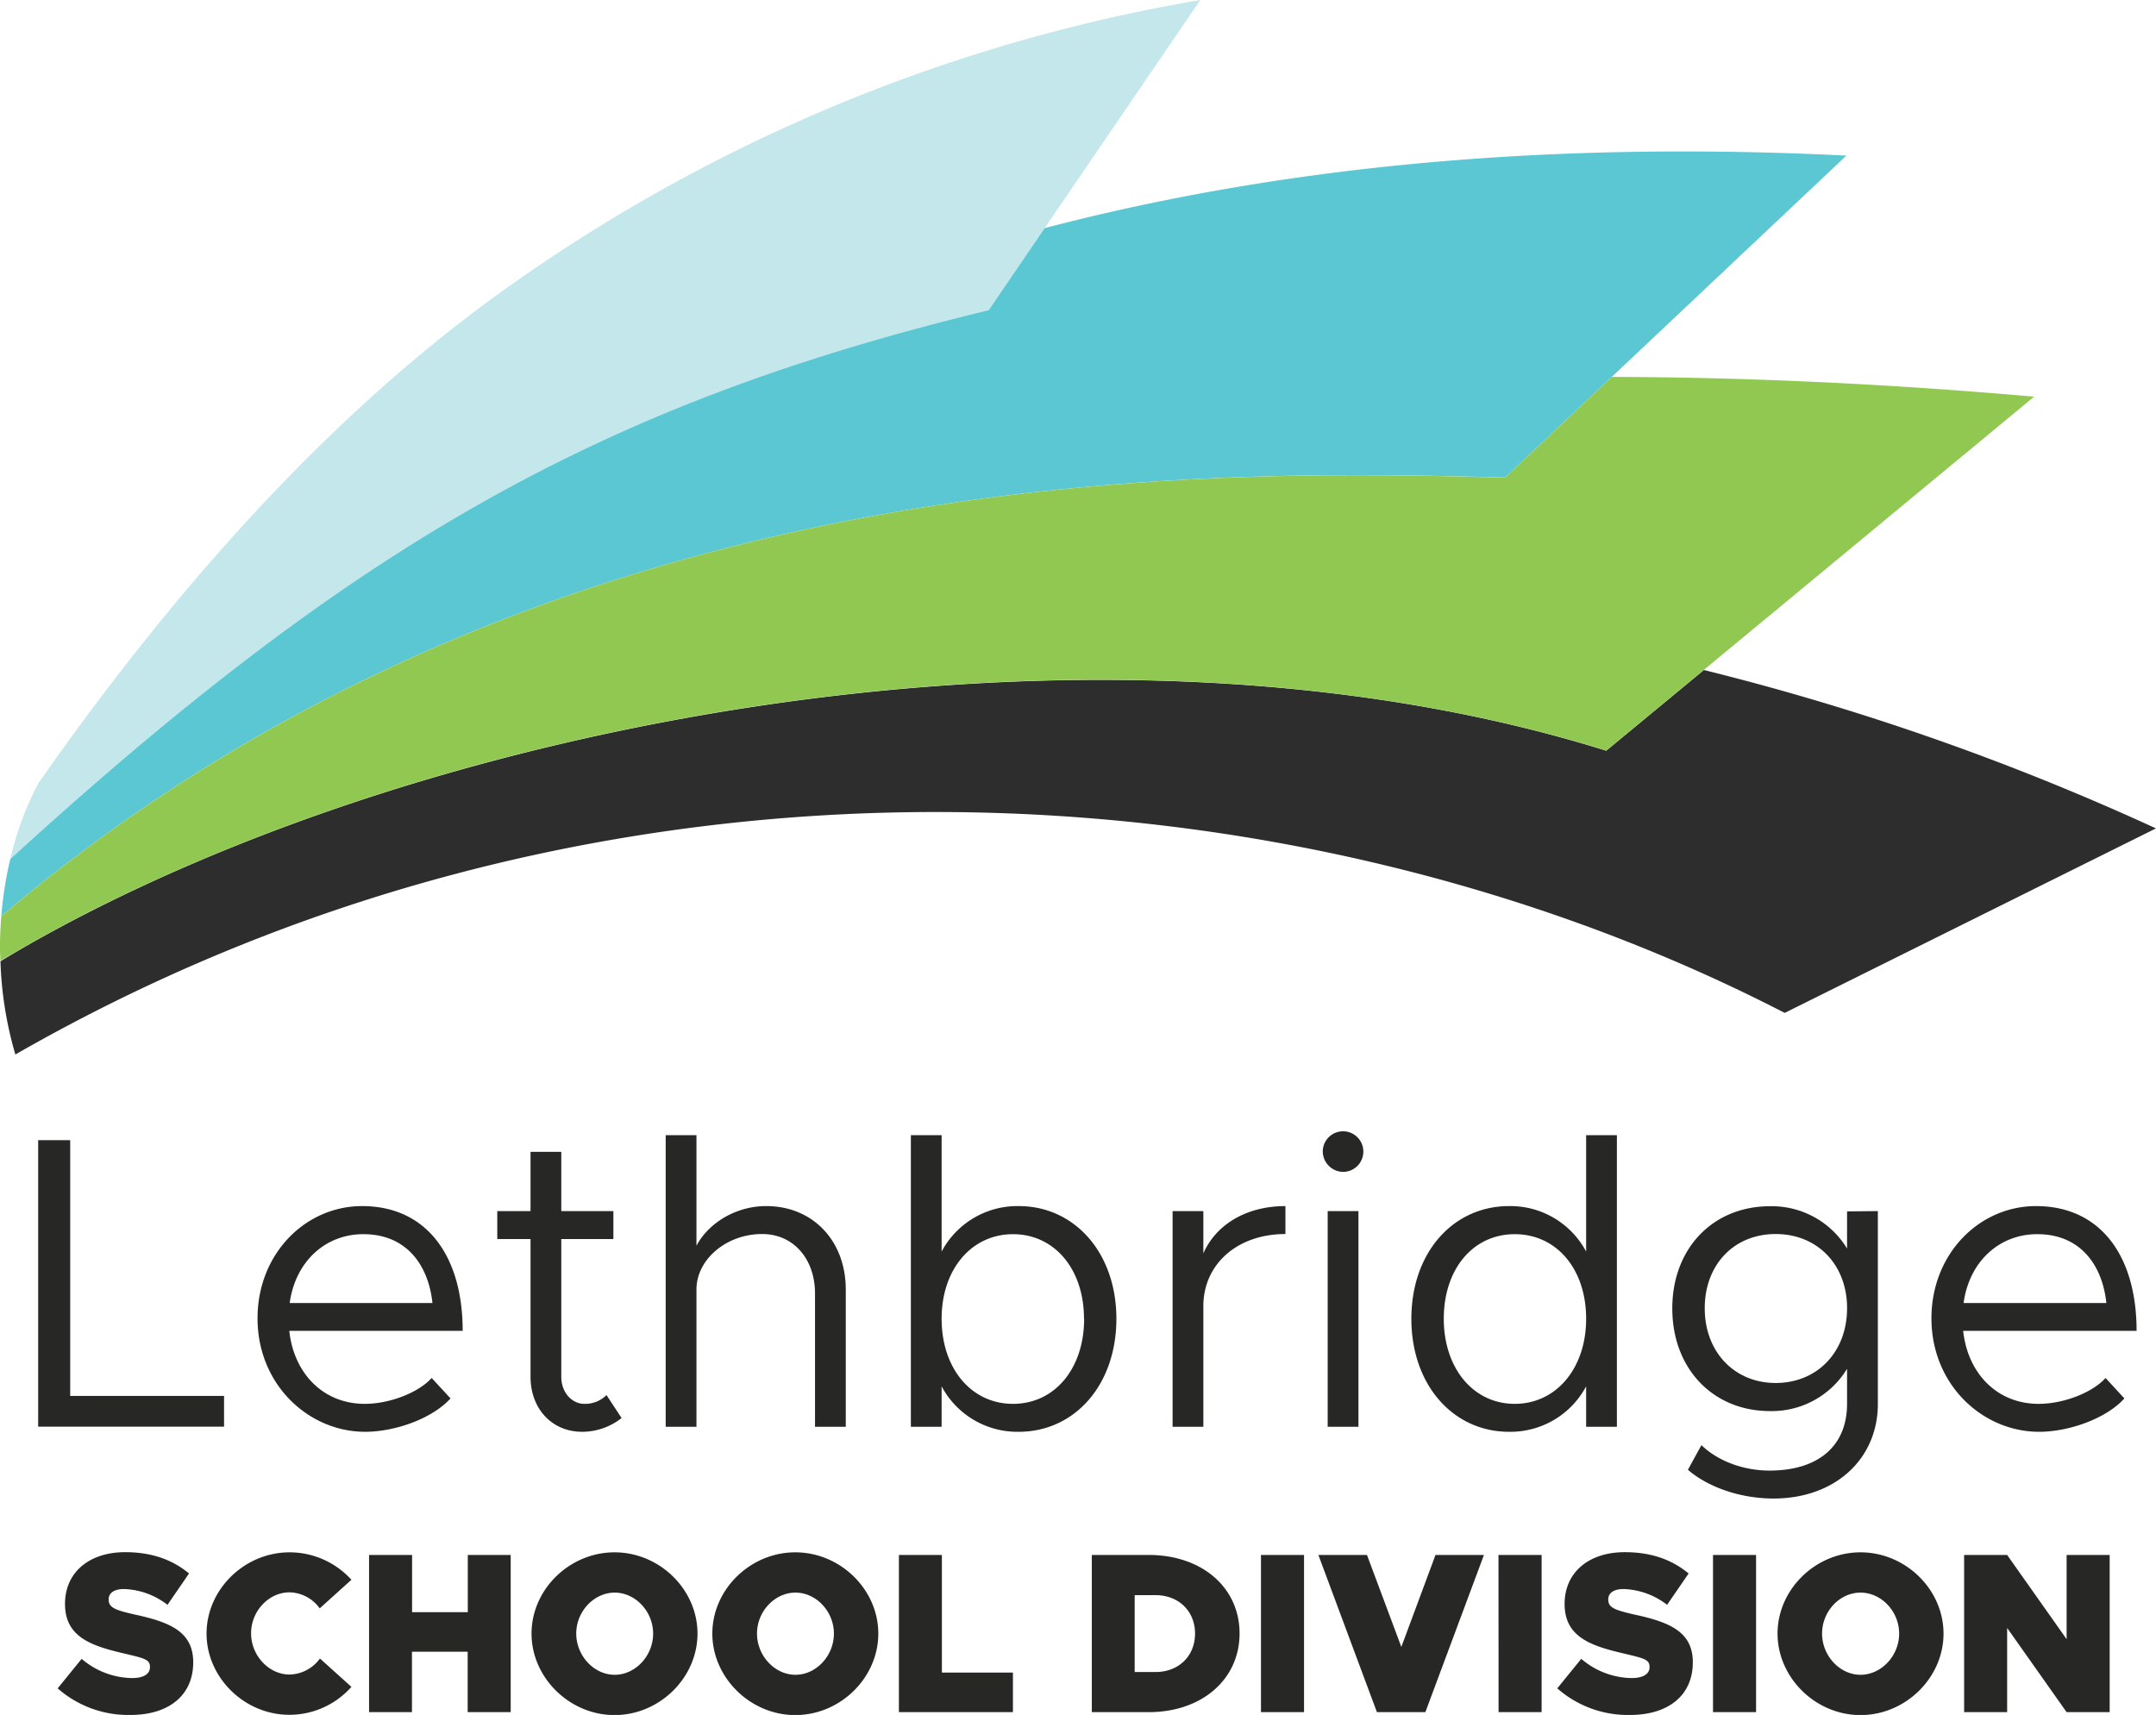
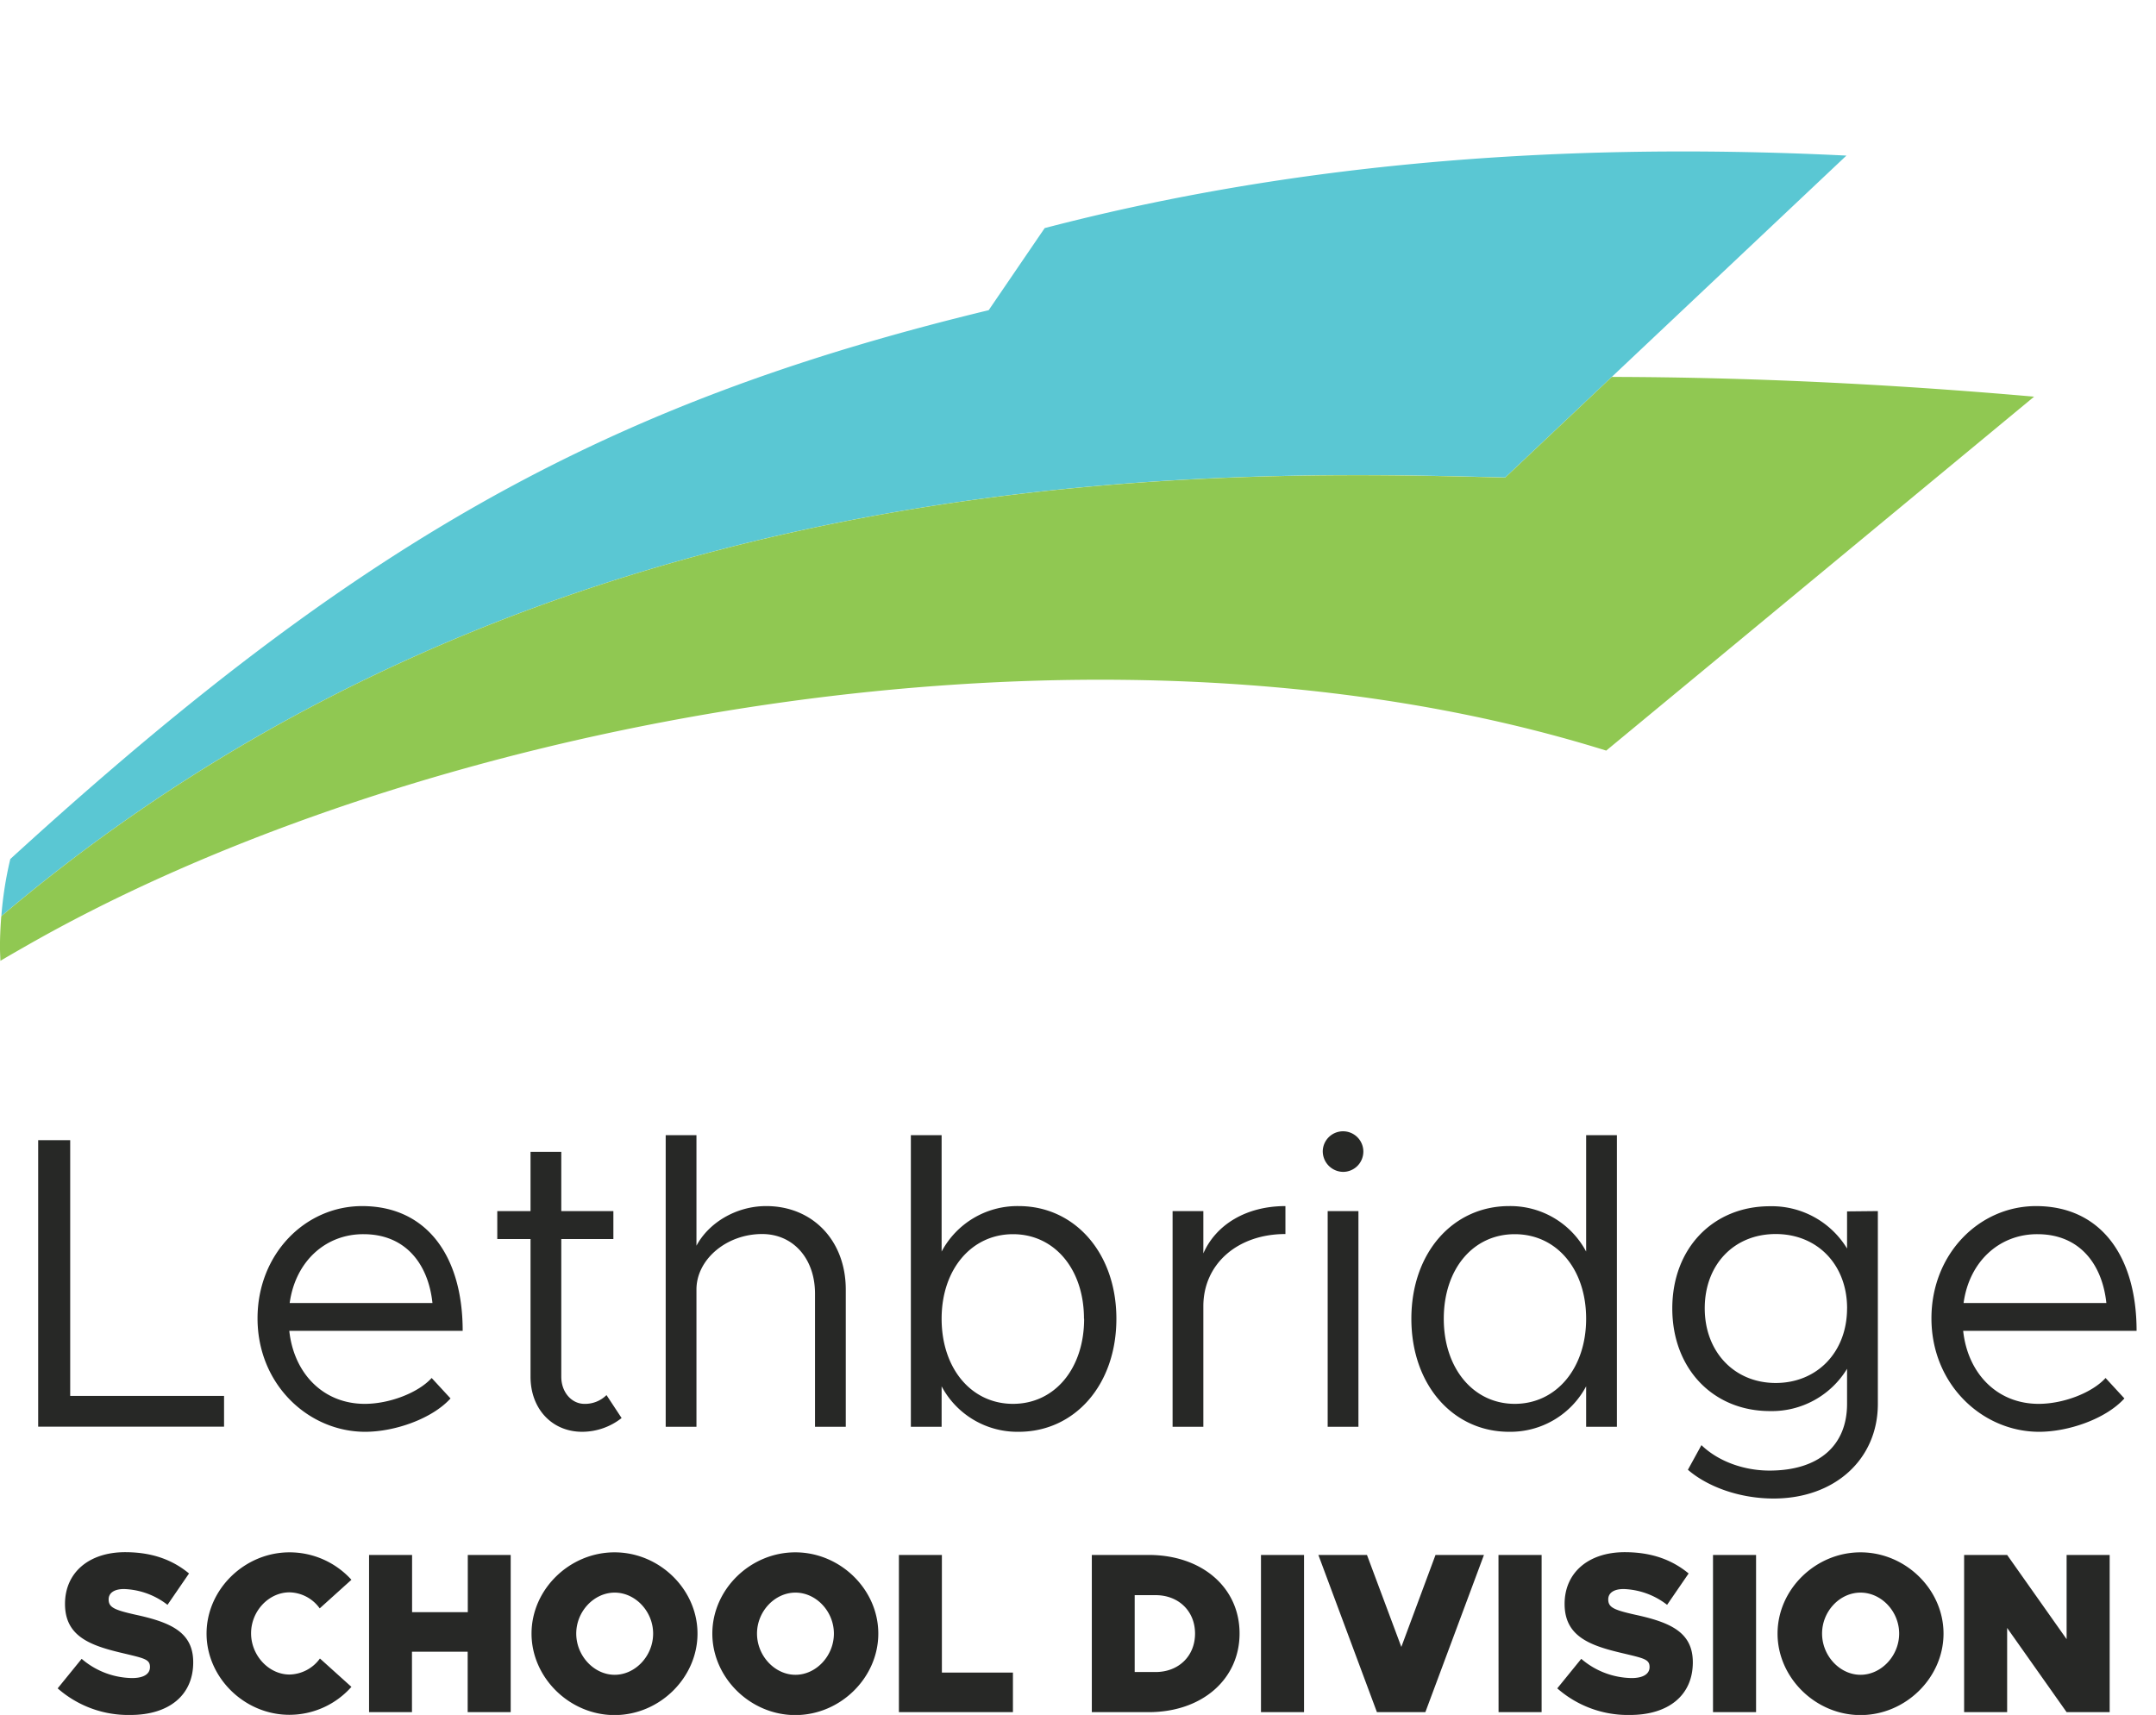
<svg xmlns="http://www.w3.org/2000/svg" viewBox="0 0 560.81 446.16" class="logo-header-svg">
  <g fill="none" fill-rule="evenodd" class="logo-header-svg__text">
    <path class="cls-5" d="M58.28 363.17v8H9.93v-74.54h8.33v66.54zM112.28 358.5l4.91 5.32c-4.81 5.31-14.52 8.68-22.2 8.68-14.73 0-28-12.27-28-29.52 0-16.72 12.38-29.2 27.21-29.2 16.65 0 26.15 12.81 26.15 32.45h-45.1c1.17 11 8.75 19 19.63 19 6.51 0 13.98-2.93 17.4-6.73zM75.35 339h37.14c-1.07-10.09-6.94-17.91-17.93-17.91-9.82-.04-17.71 7.02-19.21 17.91zM161.69 368.92a16.59 16.59 0 0 1-10.25 3.58c-7.89 0-13.44-6-13.44-14.33v-35.81h-8.65v-7.28H138v-15.41h8v15.41h13.55v7.28H146v35.81c0 4.13 2.77 7.06 6 7.06a7.9 7.9 0 0 0 5.76-2.28zM220 335.49v35.71h-8v-34.63c0-9.11-5.65-15.52-13.76-15.52-9.29 0-17.08 6.62-17.08 14.44v35.71h-8v-75.87h8v28.76c3.2-6 10.35-10.31 18.14-10.31 12.12 0 20.7 9.01 20.7 21.71zM290.39 343.09c0 17.25-10.88 29.41-25.4 29.41a22.31 22.31 0 0 1-20.06-11.83v10.53h-8v-75.87h8v30.28A22.31 22.31 0 0 1 265 313.78c14.51 0 25.39 12.16 25.39 29.31zm-8.43 0c0-12.92-7.68-22-18.46-22s-18.57 9.12-18.57 22 7.68 22.14 18.57 22.14S282 356 282 343.09zM334.36 313.78v7.27c-12.49 0-21.35 7.82-21.35 18.78v31.37h-8v-56.12h8v11c3.31-7.52 11.21-12.3 21.35-12.3zM344.07 299.45a5.28 5.28 0 1 1 5.33 5.43 5.37 5.37 0 0 1-5.33-5.43zm1.28 15.63h8v56.12h-8zM420.58 295.33v75.87h-8v-10.53a22.32 22.32 0 0 1-20.06 11.83c-14.52 0-25.4-12.16-25.4-29.41s10.88-29.31 25.4-29.31a22.32 22.32 0 0 1 20.06 11.83v-30.28zm-8 47.76c0-12.92-7.68-22-18.57-22s-18.46 9.12-18.46 22 7.68 22.14 18.46 22.14 18.57-9.23 18.57-22.14zM488.46 315.08v50.15c0 14.43-11.21 24.63-27.11 24.63-9 0-17.29-3.14-22.3-7.48l3.52-6.41c4.27 4.13 10.88 6.62 17.71 6.62 12.7 0 20.17-6.4 20.17-17.36v-9.12a22.89 22.89 0 0 1-20.06 11c-14.83 0-25.4-11.07-25.4-26.7s10.57-26.59 25.4-26.59a22.91 22.91 0 0 1 20.06 11v-9.66zm-8 25.29c0-11.29-7.68-19.32-18.57-19.32s-18.46 8-18.46 19.32 7.69 19.43 18.46 19.43 18.56-8.03 18.56-19.43zM547.69 358.5l4.9 5.32c-4.8 5.31-14.51 8.68-22.19 8.68-14.73 0-28-12.27-28-29.52 0-16.72 12.38-29.2 27.21-29.2 16.65 0 26.15 12.81 26.15 32.45h-45.11c1.18 11 8.75 19 19.64 19 6.51 0 13.98-2.93 17.4-6.73zM510.76 339h37.14c-1.07-10.09-6.94-17.91-17.93-17.91-9.82-.04-17.72 7.02-19.21 17.91zM15 439.25l6.24-7.68a20.56 20.56 0 0 0 13.1 5c3.06 0 4.67-1.07 4.67-2.86 0-2-1.38-2.26-6.87-3.57-8.59-2-15.23-4.35-15.23-12.86 0-8.16 6.23-13.46 15.64-13.46 6.87 0 12.23 1.91 16.62 5.54l-5.6 8.16a19.42 19.42 0 0 0-11.31-4.11c-2.71 0-4 1.13-4 2.68 0 2.08 1.39 2.74 7 4 9.23 2 15 4.58 15 12.38 0 8.64-6.4 13.7-16.33 13.7A27.8 27.8 0 0 1 15 439.25zM53.73 425c0-11.49 9.87-21.14 21.58-21.14a21.71 21.71 0 0 1 16.1 7.14l-8.25 7.44a9.9 9.9 0 0 0-7.85-4.17c-5.42 0-10 4.89-10 10.66s4.62 10.72 10 10.72a10 10 0 0 0 7.91-4.17l8.19 7.38a21.54 21.54 0 0 1-16.1 7.27c-11.71.03-21.58-9.68-21.58-21.13zM132.84 404.54v40.9h-11.19v-15.72h-14.49v15.72H96v-40.9h11.19v14.88h14.49v-14.88zM138.26 425c0-11.49 9.87-21.14 21.59-21.14s21.58 9.65 21.58 21.14-9.87 21.2-21.58 21.2-21.59-9.75-21.59-21.2zm31.63 0c0-5.77-4.62-10.66-10-10.66s-10 4.89-10 10.66 4.62 10.72 10 10.72 10-4.92 10-10.72zM185.29 425c0-11.49 9.87-21.14 21.58-21.14s21.59 9.65 21.59 21.14-9.87 21.2-21.59 21.2-21.58-9.75-21.58-21.2zm31.62 0c0-5.77-4.61-10.66-10-10.66s-10 4.89-10 10.66 4.62 10.72 10 10.72 10-4.92 10-10.72zM263.48 435.14v10.3h-29.66v-40.9H245v30.6zM284 404.54h14.77c13.85 0 23.66 8.45 23.66 20.42s-9.81 20.48-23.66 20.48H284zM300.58 435c6 0 10.27-4.16 10.27-10s-4.27-10-10.27-10h-5.43v20zM328 404.54h11.2v40.9H328zM386 404.54l-15.24 40.9h-12.6l-15.23-40.9h12.64l8.94 23.93 8.89-23.93zM389.78 404.54H401v40.9h-11.2zM405.07 439.25l6.24-7.68a20.56 20.56 0 0 0 13.1 5c3 0 4.67-1.07 4.67-2.86 0-2-1.38-2.26-6.87-3.57-8.59-2-15.23-4.35-15.23-12.86 0-8.16 6.23-13.46 15.64-13.46 6.86 0 12.23 1.91 16.62 5.54l-5.6 8.16a19.42 19.42 0 0 0-11.31-4.11c-2.71 0-4 1.13-4 2.68 0 2.08 1.38 2.74 7 4 9.23 2 15 4.58 15 12.38 0 8.64-6.4 13.7-16.33 13.7a27.79 27.79 0 0 1-18.93-6.92zM445.58 404.54h11.2v40.9h-11.2zM462.37 425c0-11.49 9.87-21.14 21.58-21.14s21.59 9.65 21.59 21.14-9.87 21.2-21.59 21.2-21.58-9.75-21.58-21.2zm31.63 0c0-5.77-4.62-10.66-10.05-10.66s-10 4.89-10 10.66 4.62 10.72 10 10.72S494 430.8 494 425zM510.9 404.54h11.19l15.47 21.91v-21.91h11.2v40.9h-11.2l-15.47-21.91v21.91H510.9z" fill="#272826" />
  </g>
  <g fill="none" fill-rule="evenodd" class="logo-header-svg__icon">
-     <path d="M443.21 174.31l-25.4 21c-104.11-32.5-234.76-19-336.32 17.1-27.35 9.73-52.58 21.1-74.62 33.68-2.25 1.31-4.5 2.61-6.75 4A96.43 96.43 0 0 0 4 274.34c153.49-88.06 332.86-76.55 460.23-10.82l96.57-48a662.85 662.85 0 0 0-117.59-41.21z" fill="#2d2d2d" />
-     <path d="M133.58 73.66C86.06 107 47.53 152.07 19.1 191c-3.18 4.35-6.2 8.6-9.12 12.77a81.33 81.33 0 0 0-7.22 19.38c0 .11-.06.23-.08.34 17.43-15.93 33.89-30.13 49.83-42.85 66.58-53.14 124-80.44 204.66-99.94l14.57-21.36L312.23 0a436.83 436.83 0 0 0-178.65 73.66z" fill="#c4e7eb" />
    <path d="M271.74 59.34L257.17 80.7c-80.67 19.5-138.08 46.8-204.66 99.94-15.94 12.72-32.4 26.92-49.83 42.85a95.73 95.73 0 0 0-2.33 14.85 448.66 448.66 0 0 1 68-47.54c126.46-72 261-68.13 323.19-66.58l27.74-26.19 61-57.55c-80-3.97-148.69 3.23-208.54 18.86z" fill="#5ac7d3" />
    <path d="M419.26 98.06l-27.74 26.19c-62.16-1.55-196.73-5.46-323.19 66.58a448.66 448.66 0 0 0-68 47.54c-.2 2.64-.34 5.31-.34 8 0 1.22.08 2.4.12 3.6 2.2-1.32 4.48-2.61 6.75-3.91 22-12.58 47.27-23.95 74.62-33.68 101.56-36.15 232.21-49.6 336.32-17.1l25.4-21 85.9-71.08q-56.97-5.02-109.84-5.14z" fill="#90c852" />
  </g>
</svg>